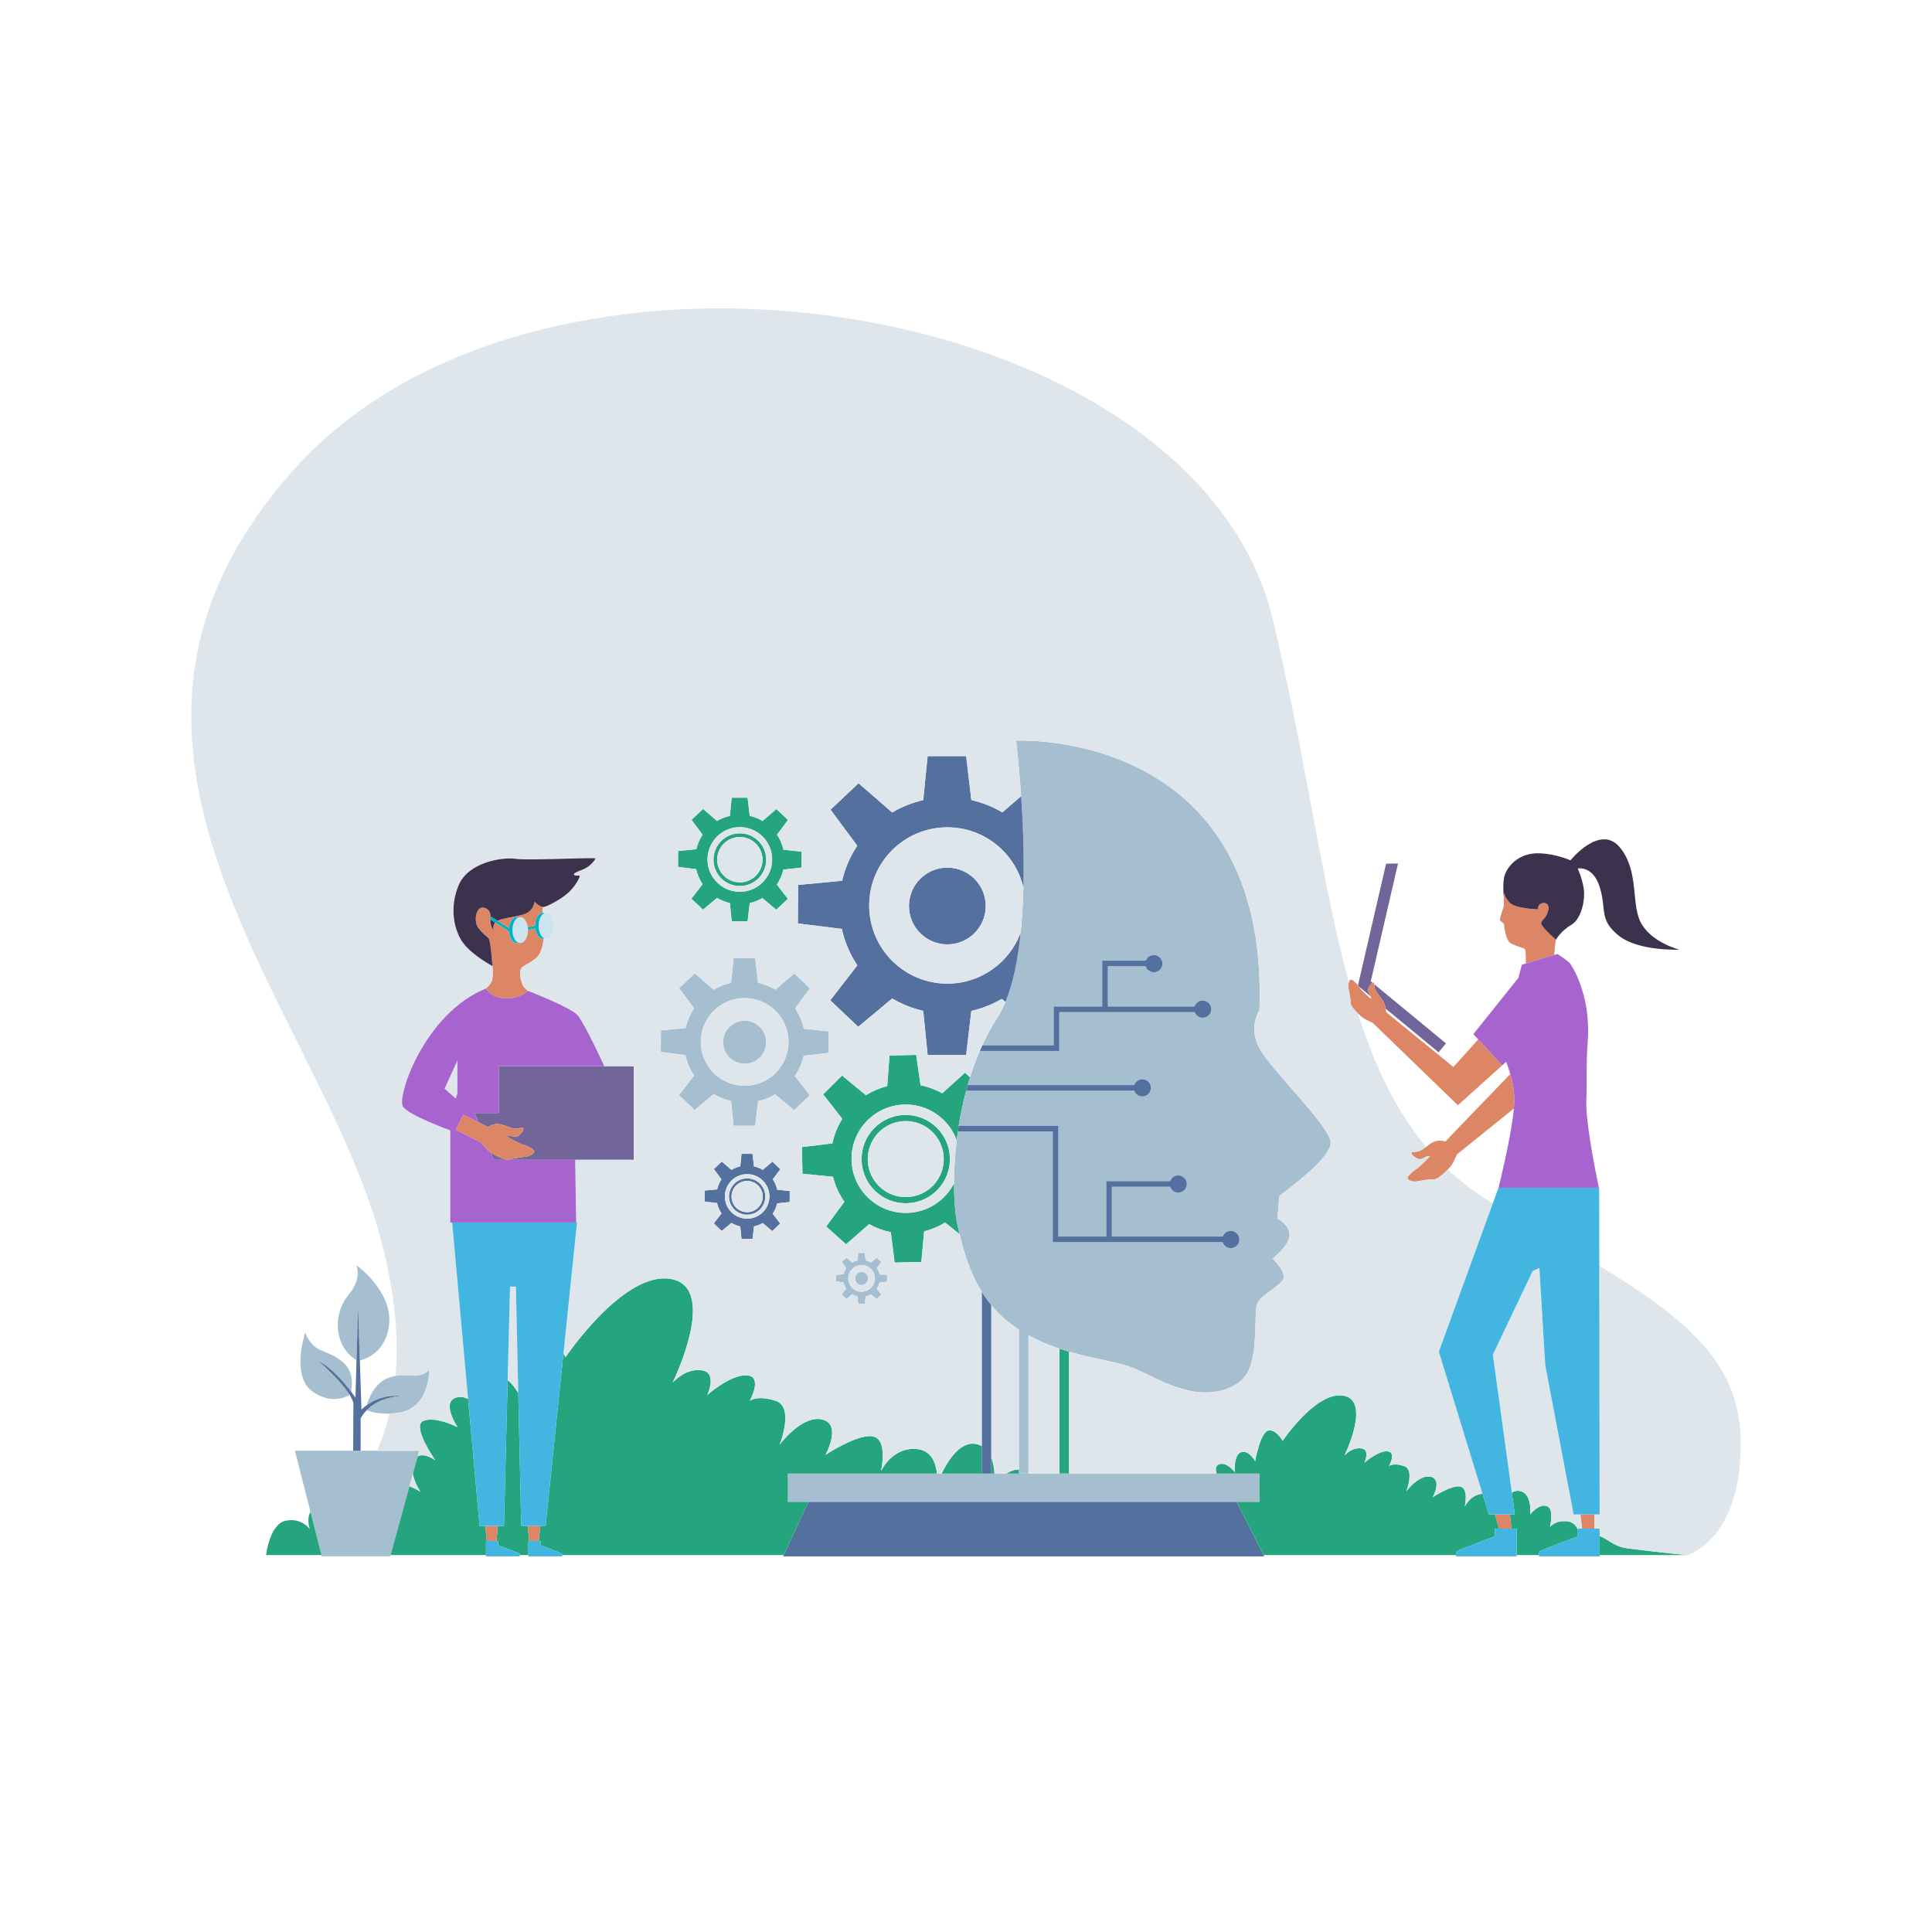
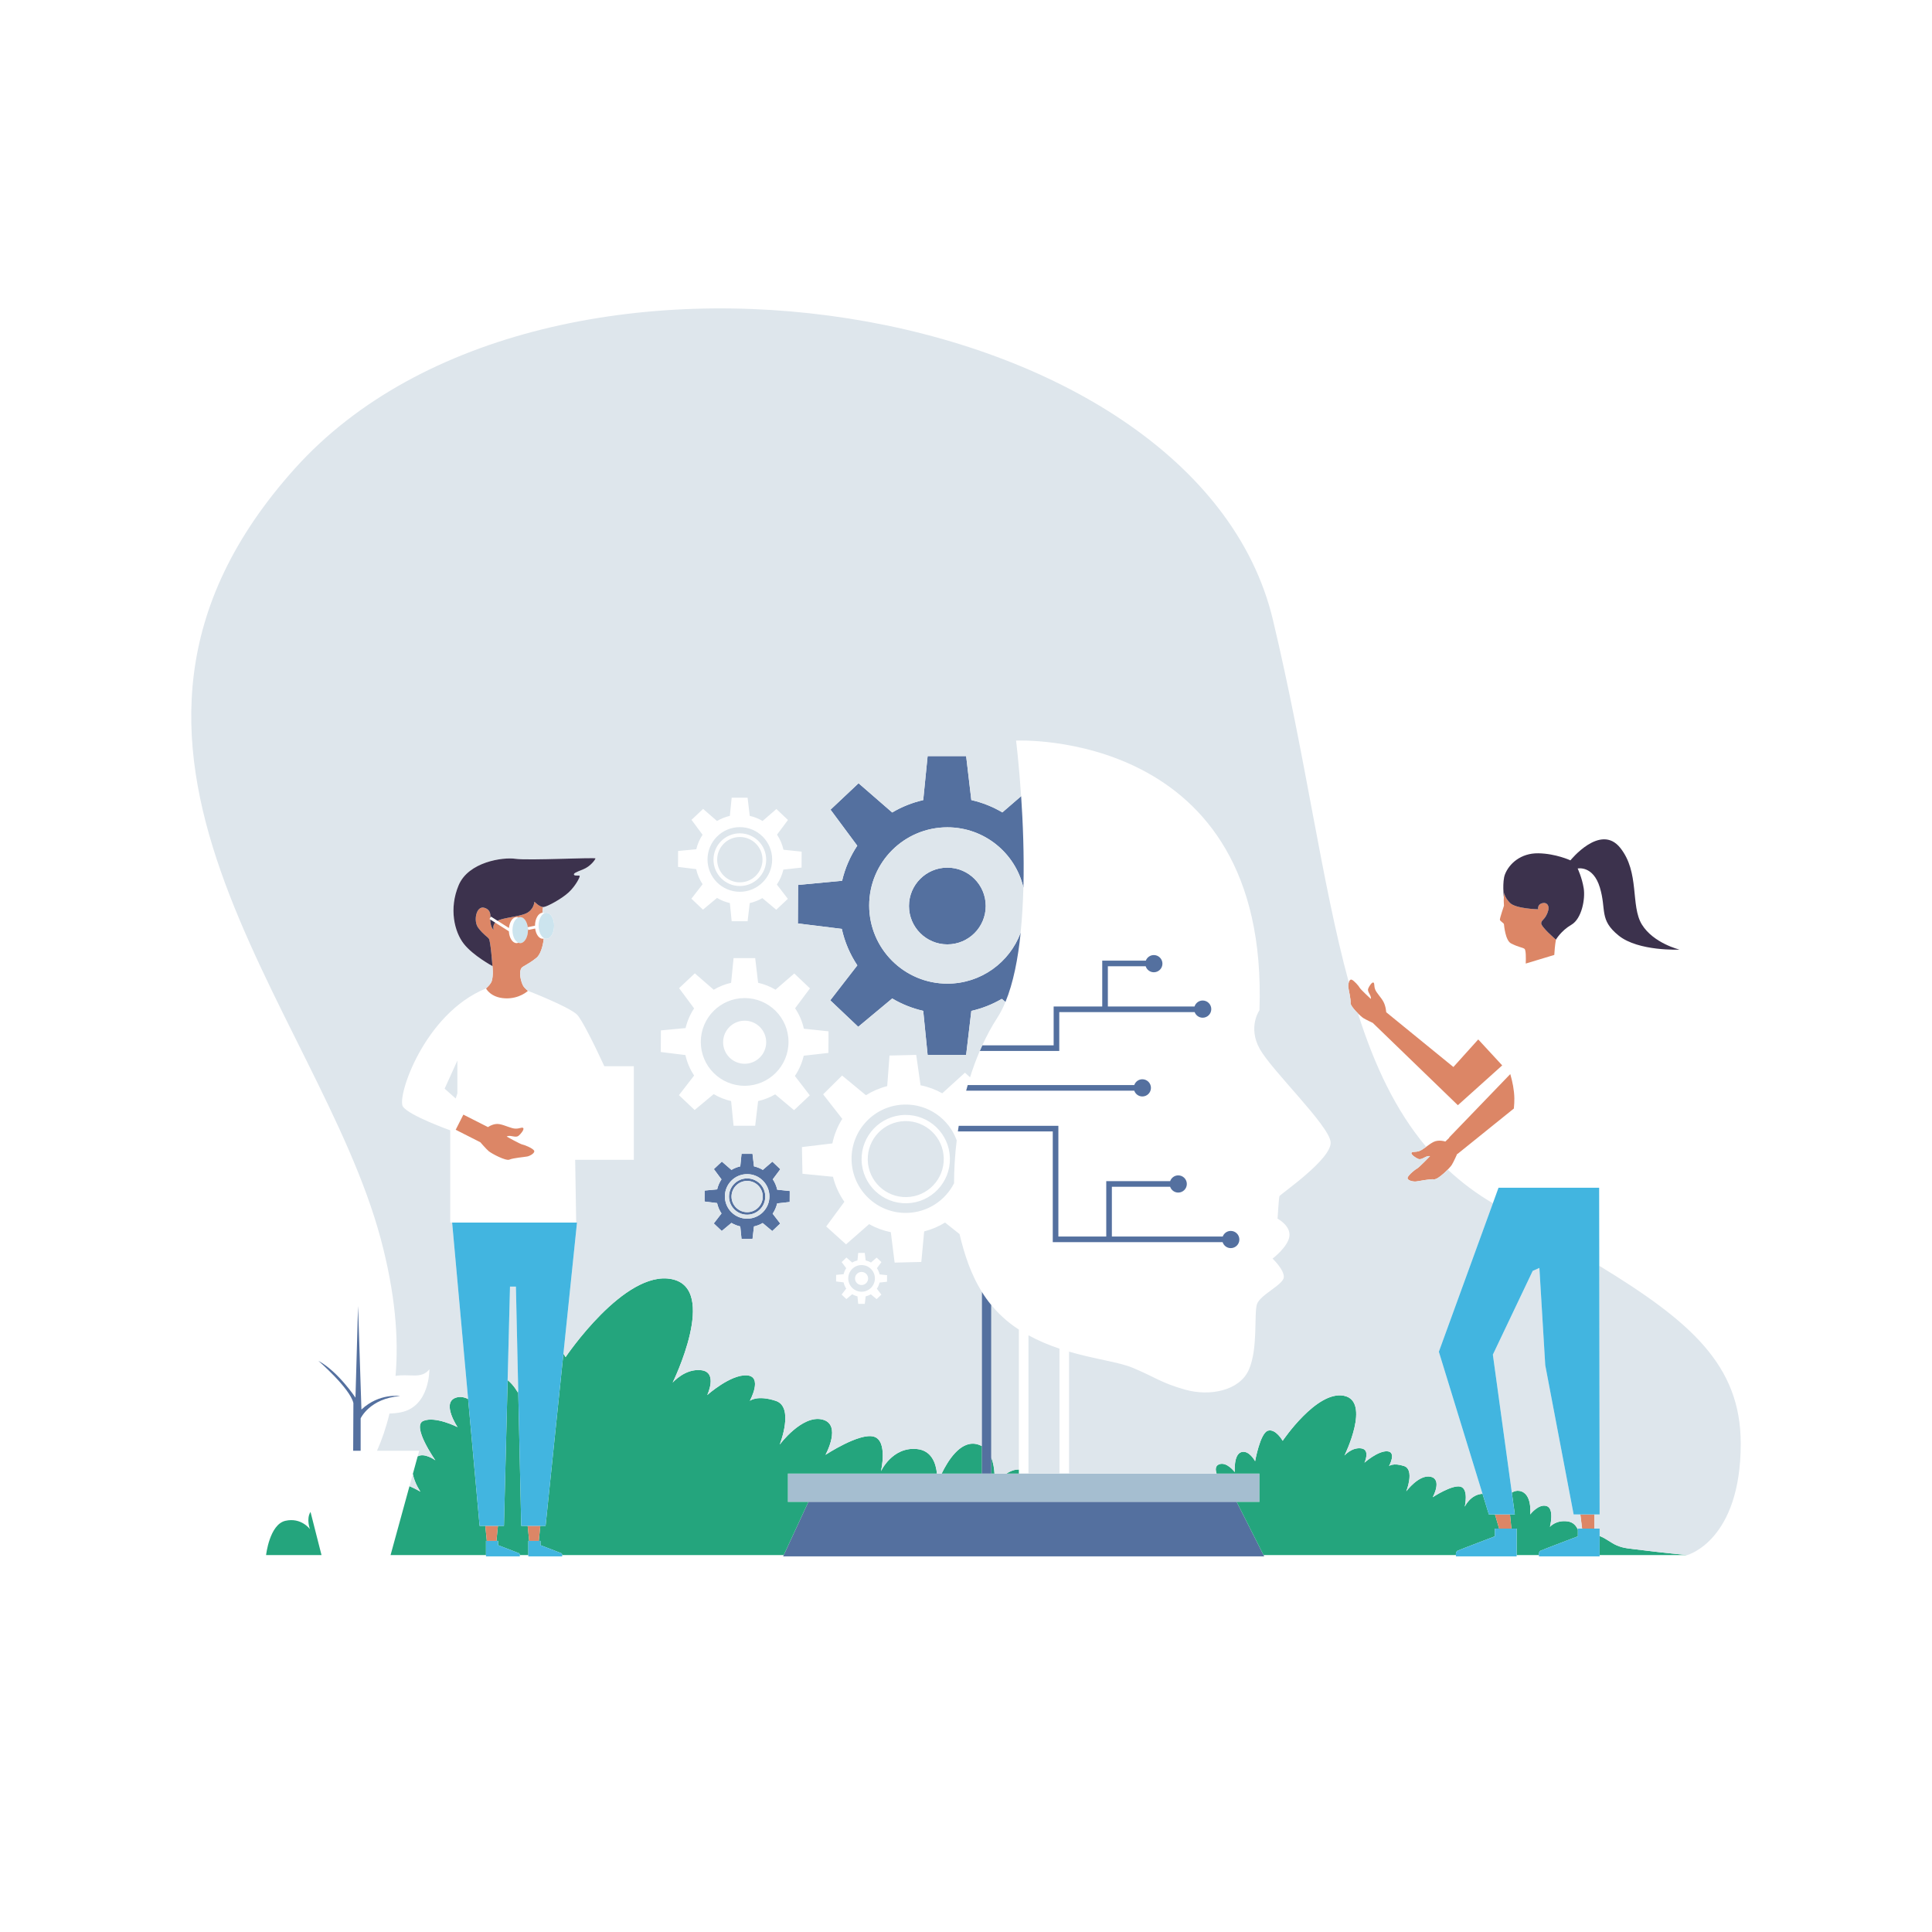
<svg xmlns="http://www.w3.org/2000/svg" version="1.1" id="Layer_1" x="0px" y="0px" viewBox="0 0 595.28 595.28" enable-background="new 0 0 595.28 595.28" xml:space="preserve">
  <path id="color_x5F_13" fill="#CCE4EE" d="M168.345,281.231c1.318,0,2.387,1.795,2.387,4.01c0,2.214-1.069,4.01-2.387,4.01  s-2.387-1.795-2.387-4.01C165.959,283.027,167.027,281.231,168.345,281.231z M157.898,286.579c0,2.214,1.069,4.01,2.387,4.01  c1.318,0,2.387-1.795,2.387-4.01s-1.069-4.01-2.387-4.01C158.967,282.57,157.898,284.365,157.898,286.579z" />
-   <path id="color_x5F_12" fill="#01B3C9" d="M167.228,281.231c0.193,0,0.379,0.043,0.559,0.115c-1.048,0.423-1.828,2.004-1.828,3.894  c0,1.891,0.78,3.471,1.828,3.894c-0.18,0.073-0.366,0.115-0.559,0.115c-1.144,0-2.098-1.352-2.331-3.156l-2.139,0.435l-0.172-0.848  l2.256-0.459C164.847,283.017,165.913,281.231,167.228,281.231z M150.816,283.154l5.976,3.785c0.108,2.046,1.13,3.65,2.376,3.65  c0.193,0,0.379-0.043,0.559-0.115c-1.048-0.423-1.828-2.004-1.828-3.894c0-1.89,0.78-3.471,1.828-3.894  c-0.18-0.072-0.366-0.115-0.559-0.115c-1.186,0-2.167,1.455-2.353,3.36l-5.536-3.506L150.816,283.154z" />
-   <path id="color_x5F_11" fill="#24a57d" d="M227.955,256.762c-4.484,0-8.119,3.635-8.119,8.119c0,4.484,3.635,8.119,8.119,8.119  c4.484,0,8.119-3.635,8.119-8.119C236.074,260.397,232.439,256.762,227.955,256.762z M227.955,271.866  c-3.858,0-6.986-3.128-6.986-6.986c0-3.858,3.128-6.986,6.986-6.986c3.858,0,6.986,3.128,6.986,6.986  C234.94,268.738,231.813,271.866,227.955,271.866z M239.415,257.166l3.373-4.519l-3.562-3.377l-4.263,3.682  c-1.211-0.717-2.54-1.252-3.953-1.572l-0.661-5.601h-4.909l-0.561,5.605c-1.412,0.322-2.742,0.859-3.952,1.578l-4.288-3.726  l-3.572,3.367l3.407,4.592c-0.893,1.343-1.554,2.852-1.932,4.47l-5.608,0.53l-0.026,4.908l5.597,0.691  c0.372,1.686,1.051,3.256,1.979,4.648l-3.449,4.453l3.562,3.377l4.333-3.609c1.21,0.719,2.539,1.256,3.951,1.578l0.561,5.605h4.909  l0.661-5.601c1.385-0.314,2.69-0.835,3.882-1.531l4.286,3.592l3.572-3.367l-3.388-4.4c0.934-1.376,1.621-2.93,2.009-4.6l5.605-0.631  l0.027-4.909l-5.602-0.591C241.025,260.126,240.345,258.557,239.415,257.166z M227.955,274.773c-5.501,0-9.96-4.459-9.96-9.96  s4.459-9.96,9.96-9.96c5.501,0,9.96,4.459,9.96,9.96S233.455,274.773,227.955,274.773z M294.772,351.34  c-2.377-6.568-8.743-11.189-16.11-11.007c-9.218,0.228-16.506,7.885-16.279,17.103c0.228,9.218,7.885,16.506,17.103,16.279  c6.345-0.157,11.776-3.834,14.47-9.117c-0.005,5.349,0.417,9.865,1.088,12.962c0.192,0.885,0.394,1.778,0.606,2.676l-4.459-3.553  c-1.968,1.216-4.134,2.144-6.441,2.727l-0.876,9.414l-8.226,0.203l-1.171-9.371c-2.379-0.481-4.629-1.326-6.686-2.48l-7.112,6.228  l-6.109-5.512l5.596-7.605c-1.612-2.294-2.815-4.897-3.509-7.707l-9.408-0.927l-0.159-8.227l9.377-1.121  c0.567-2.728,1.613-5.283,3.054-7.571l-5.9-7.555l5.847-5.79l7.34,6.066c1.998-1.255,4.204-2.21,6.557-2.809l0.707-9.417  l8.226-0.203l1.339,9.359c2.38,0.478,4.631,1.32,6.689,2.471l6.992-6.347l1.568,1.415  C296.837,338.438,295.522,345.092,294.772,351.34z M278.74,343.53c-7.514,0.185-13.456,6.428-13.27,13.942  c0.186,7.514,6.428,13.455,13.942,13.27c7.514-0.186,13.456-6.427,13.27-13.942C292.497,349.286,286.255,343.345,278.74,343.53z   M279.365,368.843c-6.465,0.16-11.836-4.952-11.996-11.418c-0.16-6.465,4.952-11.836,11.418-11.996  c6.466-0.16,11.836,4.952,11.996,11.418C290.943,363.313,285.831,368.683,279.365,368.843z M329.398,416.476v37.558h-2.957v-38.492  C327.435,415.876,328.423,416.191,329.398,416.476z" />
  <rect id="color_x5F_10" x="242.75" y="454.034" fill="#a5bed0" width="145.318" height="8.736" />
-   <path id="color_x5F_9" fill="#72659a" d="M153.753,328.515h41.54v28.847h-28.725h-12.815h-1.609l-0.908-2.213  c1.525,0.954,4.798,2.568,5.746,2.144c1.131-0.506,4.564-0.78,5.471-0.959c0.907-0.179,2.601-1.164,2.063-1.886  c-0.538-0.722-2.951-1.716-3.551-1.798c-0.6-0.082-4.85-2.456-4.85-2.456s0.334-0.257,1.09-0.195  c0.756,0.062,1.882,0.486,2.548-0.022c0.666-0.508,1.79-1.922,1.489-2.366c-0.3-0.444-1.135,0.198-2.461,0.139  c-1.326-0.059-3.101-1.045-4.897-1.386c-1.796-0.341-3.525,0.915-3.525,0.915l-2.965-1.501l-1.164-2.84h7.523V328.515z   M423.41,303.234c0.05,0.389,0.046,0.949,0.297,1.614c0.417,1.105,1.742,2.333,2.527,3.758c0.397,0.721,0.617,1.548,0.737,2.191  l16.283,13.441l2.27-2.75L423.41,303.234z M430.752,266.047l-3.676,0.068l-8.661,37.486c0.113,0.137,0.211,0.262,0.295,0.377  l3.569,2.946c-0.015-0.043-0.019-0.076-0.039-0.121c-0.262-0.622-0.932-1.457-0.686-2.161c0.204-0.583,0.844-1.594,1.319-1.851  l-0.512-0.423L430.752,266.047z" />
-   <path id="color_x5F_8" fill="#a5bed0" d="M267.482,393.92c0,1.114-0.903,2.017-2.016,2.017c-1.114,0-2.016-0.903-2.016-2.017  c0-1.114,0.903-2.016,2.016-2.016C266.579,391.904,267.482,392.807,267.482,393.92z M247.681,316.963l7.601,0.802l-0.036,6.66  l-7.604,0.856c-0.526,2.265-1.459,4.374-2.726,6.241l4.596,5.97l-4.847,4.568l-5.815-4.874c-1.617,0.945-3.388,1.652-5.266,2.078  l-0.897,7.599h-6.66l-0.761-7.606c-1.915-0.437-3.719-1.165-5.36-2.141l-5.879,4.897l-4.833-4.582l4.68-6.042  c-1.259-1.888-2.18-4.019-2.685-6.306l-7.594-0.938l0.036-6.66l7.609-0.72c0.513-2.196,1.411-4.243,2.622-6.065l-4.623-6.231  l4.847-4.568l5.818,5.055c1.642-0.976,3.446-1.704,5.362-2.141l0.761-7.606h6.66l0.897,7.599c1.916,0.434,3.72,1.16,5.363,2.133  l5.784-4.996l4.833,4.582l-4.577,6.131C246.249,312.547,247.173,314.676,247.681,316.963z M242.952,321.036  c0-7.463-6.05-13.513-13.513-13.513s-13.513,6.05-13.513,13.513c0,7.463,6.05,13.513,13.513,13.513S242.952,328.499,242.952,321.036  z M229.439,314.491c-3.665,0-6.636,2.971-6.636,6.636c0,3.665,2.971,6.636,6.636,6.636c3.665,0,6.636-2.971,6.636-6.636  C236.075,317.462,233.103,314.491,229.439,314.491z M409.985,351.838c-0.577-5.192-18.076-21.922-21.833-28.652  c-3.757-6.73-0.089-11.922-0.089-11.922c3.077-86.918-74.995-83.072-74.995-83.072s8.076,64.035-5.769,85.379  c-1.752,2.701-3.284,5.565-4.64,8.52h21.987v-11.98h14.972v-14.124h13.427c0.378-1.001,1.338-1.717,2.472-1.717  c1.464,0,2.65,1.187,2.65,2.65c0,1.464-1.186,2.65-2.65,2.65c-1.184,0-2.174-0.781-2.514-1.853h-11.654v12.393h26.706  c0.345-1.063,1.332-1.837,2.51-1.837c1.464,0,2.65,1.186,2.65,2.65c0,1.464-1.186,2.65-2.65,2.65c-1.139,0-2.103-0.723-2.477-1.732  h-41.711v11.98h-24.495c-1.467,3.419-2.698,6.949-3.714,10.502h51.316c0.36-1.036,1.335-1.785,2.494-1.785  c1.464,0,2.65,1.186,2.65,2.65c0,1.464-1.186,2.65-2.65,2.65c-1.159,0-2.133-0.749-2.494-1.785h-51.781  c-0.969,3.63-1.739,7.268-2.306,10.821h30.706v34.121h14.752v-17.061h19.686c0.36-1.036,1.335-1.785,2.493-1.785  c1.464,0,2.65,1.186,2.65,2.65c0,1.464-1.186,2.65-2.65,2.65c-1.159,0-2.134-0.749-2.494-1.785h-17.955v15.33h34.156  c0.375-1.009,1.338-1.731,2.477-1.731c1.464,0,2.65,1.187,2.65,2.65c0,1.464-1.186,2.65-2.65,2.65c-1.179,0-2.166-0.775-2.51-1.838  h-52.336v-34.121h-29.235c-1.749,12.141-1.365,23.082-0.093,28.953c2.456,11.335,6.353,24.009,18.887,32.109v44.365h2.957v-42.61  c12.439,6.803,25.617,7.308,32.139,10.025c6.923,2.884,8.653,4.615,16.153,6.73c7.499,2.115,16.73,0.385,19.614-6.153  c2.884-6.538,1.538-17.307,2.5-20.191c0.961-2.884,8.076-5.961,8.269-8.269c0.192-2.308-3.461-5.769-3.461-5.769  s4.807-3.654,5.192-6.923c0.385-3.269-3.654-5.384-3.654-5.384s0.385-6.346,0.577-6.923  C394.409,367.991,410.562,357.03,409.985,351.838z M302.121,323.272c0.174-0.396,0.357-0.788,0.538-1.181h-0.015  C302.464,322.482,302.293,322.877,302.121,323.272z M301.878,323.822h0.003c0.013-0.031,0.025-0.062,0.038-0.093  C301.906,323.76,301.891,323.79,301.878,323.822z M271.009,392.655l2.31,0.244l-0.011,2.024l-2.311,0.26  c-0.16,0.688-0.443,1.329-0.828,1.896l1.397,1.814l-1.473,1.388l-1.767-1.481c-0.491,0.287-1.029,0.502-1.6,0.631l-0.272,2.309  h-2.024l-0.231-2.311c-0.582-0.133-1.13-0.354-1.629-0.65l-1.786,1.488l-1.469-1.392l1.422-1.836  c-0.382-0.574-0.662-1.221-0.816-1.916l-2.307-0.285l0.011-2.024l2.312-0.219c0.156-0.667,0.429-1.289,0.797-1.843l-1.405-1.893  l1.473-1.388l1.768,1.536c0.499-0.296,1.047-0.518,1.629-0.651l0.231-2.311h2.024l0.272,2.309c0.582,0.132,1.131,0.353,1.63,0.648  l1.758-1.518l1.469,1.392l-1.391,1.863C270.574,391.313,270.855,391.96,271.009,392.655z M269.572,393.893  c0-2.268-1.838-4.106-4.106-4.106s-4.106,1.838-4.106,4.106s1.838,4.106,4.106,4.106S269.572,396.161,269.572,393.893z   M297.686,336.055h0.016c0.154-0.577,0.3-1.154,0.465-1.73C298.001,334.901,297.84,335.477,297.686,336.055z M96.362,428.803  c5.692,3.971,10.288,1.648,11.376,0.985c-2.847-4.592-9.621-10.479-9.621-10.479c4.222,2.278,8.094,6.874,10.058,9.457  c1.948-9.86-7.031-11.381-10.297-13.247c-2.793-1.596-3.83-4.934-3.83-4.934S89.5,424.016,96.362,428.803z M109.853,419.078  l0.471-16.684l0.546,16.787c1.995-0.496,8.226-2.72,9.029-11.282c0.957-10.213-10.133-18.112-10.133-18.112s1.993,3.921-2.314,9.096  C102.21,405.18,103.131,415.156,109.853,419.078z M118.995,424.84c-3.722,1.789-5.355,5.903-5.985,8.11  c5.055-3.632,10.241-2.791,10.241-2.791c-5.325,0.41-8.519,2.584-10.282,4.377c1.068,0.407,4.979,1.664,10.402,0.649  c9.139-1.71,8.923-13.271,8.923-13.271C129.314,425.691,124.527,422.18,118.995,424.84z M99.167,479.548h21.064l8.936-32.553H90.869  L99.167,479.548z" />
  <path id="color_x5F_7" fill="#54709f" d="M302.643,322.091h22.002v-11.98h14.972v-14.124h13.427  c0.378-1.001,1.338-1.717,2.472-1.717c1.464,0,2.65,1.187,2.65,2.65s-1.186,2.65-2.65,2.65c-1.184,0-2.174-0.781-2.514-1.852  h-11.654v12.393h26.706c0.345-1.063,1.332-1.837,2.51-1.837c1.464,0,2.65,1.186,2.65,2.65c0,1.464-1.186,2.65-2.65,2.65  c-1.139,0-2.103-0.723-2.477-1.732h-41.711v11.98h-24.498C302.127,323.242,302.38,322.664,302.643,322.091z M302.488,454.034h2.957  v-51.902c-1.094-1.331-2.073-2.714-2.955-4.133h-0.003V454.034z M351.976,337.839c1.464,0,2.65-1.186,2.65-2.65  c0-1.464-1.186-2.65-2.65-2.65c-1.159,0-2.133,0.749-2.494,1.785h-51.316c-0.165,0.577-0.327,1.153-0.481,1.731h51.796  C349.842,337.091,350.817,337.839,351.976,337.839z M342.584,365.667h17.955c0.36,1.036,1.335,1.785,2.494,1.785  c1.464,0,2.65-1.186,2.65-2.65c0-1.464-1.186-2.65-2.65-2.65c-1.159,0-2.133,0.748-2.493,1.785h-19.686v17.061h-14.752v-34.121  h-30.706c-0.093,0.58-0.177,1.156-0.259,1.731h29.235v34.121h52.336c0.344,1.064,1.331,1.838,2.51,1.838  c1.464,0,2.65-1.186,2.65-2.65s-1.186-2.65-2.65-2.65c-1.139,0-2.102,0.723-2.477,1.731h-34.156V365.667z M264.159,297.443  l-8.34,10.767l8.613,8.166l10.476-8.728c2.925,1.738,6.139,3.036,9.553,3.815l1.355,13.554h11.869l1.598-13.543  c3.348-0.759,6.504-2.019,9.385-3.703l1.13,0.947c2.409-5.807,3.871-13.303,4.694-21.385c-3.393,9.189-12.229,15.742-22.597,15.742  c-13.3,0-24.083-10.782-24.083-24.083c0-13.301,10.782-24.083,24.083-24.083c11.397,0,20.938,7.919,23.437,18.553  c0.253-10.081-0.161-20.105-0.702-28.151l-5.79,5c-2.927-1.733-6.143-3.028-9.558-3.801l-1.598-13.543h-11.869l-1.355,13.554  c-3.414,0.779-6.629,2.078-9.555,3.816l-10.369-9.009l-8.637,8.14l8.239,11.105c-2.159,3.247-3.758,6.895-4.673,10.808  l-13.561,1.282l-0.064,11.869l13.533,1.671C260.274,290.281,261.916,294.078,264.159,297.443z M381.045,462.77H249.068  l-7.775,16.778h148.232L381.045,462.77z M280.069,279.154c0,6.532,5.295,11.826,11.826,11.826c6.532,0,11.826-5.295,11.826-11.826  c0-6.531-5.295-11.826-11.826-11.826C285.364,267.328,280.069,272.623,280.069,279.154z M238.068,373.956l2.334,3.032l-2.461,2.32  l-2.953-2.475c-0.821,0.48-1.72,0.839-2.675,1.055l-0.455,3.859h-3.382l-0.386-3.863c-0.973-0.222-1.889-0.592-2.722-1.087  l-2.986,2.487l-2.454-2.327l2.377-3.068c-0.639-0.959-1.107-2.041-1.364-3.203l-3.857-0.476l0.018-3.382l3.865-0.365  c0.261-1.115,0.716-2.155,1.332-3.08l-2.348-3.164l2.461-2.32l2.955,2.567c0.834-0.495,1.75-0.866,2.723-1.088l0.386-3.863h3.382  l0.455,3.86c0.973,0.22,1.889,0.589,2.724,1.083l2.938-2.537l2.454,2.327l-2.324,3.113c0.641,0.958,1.11,2.04,1.368,3.201  l3.86,0.407l-0.018,3.382l-3.862,0.435C239.186,371.937,238.712,373.008,238.068,373.956z M237.071,368.631  c0-3.79-3.073-6.863-6.863-6.863c-3.79,0-6.863,3.073-6.863,6.863c0,3.79,3.073,6.863,6.863,6.863  C233.998,375.494,237.071,372.421,237.071,368.631z M235.802,368.677c0,3.09-2.505,5.594-5.594,5.594  c-3.09,0-5.595-2.505-5.595-5.594c0-3.09,2.505-5.594,5.595-5.594C233.298,363.083,235.802,365.588,235.802,368.677z   M235.022,368.677c0-2.658-2.155-4.814-4.813-4.814c-2.659,0-4.814,2.155-4.814,4.814c0,2.659,2.155,4.814,4.814,4.814  C232.866,373.491,235.022,371.336,235.022,368.677z M111.362,434.308l-1.037-31.915l-0.798,28.245c0,0-5.346-8.059-11.41-11.33  c0,0,9.734,8.457,10.771,13.005l-0.07,14.681h2.304v-9.973c0,0,2.793-6.144,12.128-6.862  C123.25,430.159,116.867,429.122,111.362,434.308z" />
  <path id="color_x5F_6" fill="#24a57d" d="M460.625,466.622l1.282,4.368h-0.697h-0.615v2.377c0,0-10.683,4.055-11.466,4.419  c-0.513,0.238-0.569,0.915-0.547,1.357h-58.419h-0.842l-8.276-16.374h7.023v-8.736h-13.221c-0.373-1.143-0.437-2.368,0.723-2.838  c2.402-0.973,4.89,2.399,4.89,2.399s-0.429-5.382,1.973-6.16c2.402-0.778,4.289,2.788,4.289,2.788s1.544-8.689,3.946-9.402  c2.402-0.713,4.546,3.112,4.546,3.112s10.465-15.562,18.872-13.877s0.172,18.416,0.172,18.416s2.23-2.594,5.147-2.205  s1.011,4.409,1.011,4.409s4.136-3.696,7.052-3.502c2.916,0.195,0.515,4.539,0.515,4.539s1.287-1.102,4.632,0  c3.345,1.102,0.686,7.781,0.686,7.781s3.946-5.317,7.549-4.474c3.603,0.843,0.601,6.29,0.601,6.29s6.005-3.955,8.578-3.242  c2.573,0.713,1.287,6.16,1.287,6.16s1.71-3.755,5.471-3.966l1.954,6.359H460.625z M506.728,477.717  c-5.061-0.648-6.262-0.584-8.578-1.556c-1.715-0.72-3.29-2.147-5.28-2.894v5.877h26.982  C519.852,479.143,511.789,478.365,506.728,477.717z M483.052,468.768c-3.689-0.519-5.49,1.686-5.49,1.686s1.458-5.641-1.029-6.42  c-2.488-0.778-5.061,2.594-5.061,2.594s0.772-6.614-3.345-7.263c-0.829-0.131-1.6,0.096-2.306,0.526l0.926,6.731h-1.496l0.446,4.368  h1.611v8.153h6.839c-0.022-0.442,0.034-1.119,0.547-1.357c0.783-0.364,11.466-4.419,11.466-4.419v-2.07  C485.664,470.143,484.753,469.007,483.052,468.768z M288.683,454.034c-0.296-3.074-1.575-7.161-6.249-7.577  c-7.578-0.674-10.996,6.852-10.996,6.852s2.229-9.435-2.229-10.671s-14.859,5.616-14.859,5.616s5.201-9.435-1.04-10.895  c-6.241-1.46-13.076,7.75-13.076,7.75s4.606-11.569-1.189-13.479c-5.795-1.909-8.024,0-8.024,0s4.161-7.526-0.892-7.863  c-5.052-0.337-12.216,6.065-12.216,6.065s3.301-6.964-1.751-7.638c-5.052-0.674-8.915,3.819-8.915,3.819s14.265-28.98-0.297-31.9  c-14.562-2.92-32.69,24.037-32.69,24.037s-0.241-0.428-0.665-1.044l-5.493,53.042h-1.625l-0.469,4.624h0.183h0.343v1.326  c0,0,5.959,2.262,6.396,2.465c0.222,0.103,0.29,0.355,0.304,0.578h68.246l7.587-16.374h-6.318v-8.736H288.683z M147.776,470.15  l-3.543-39.102c-1.244-0.602-2.629-0.871-4.001-0.316c-4.161,1.685,0.743,8.986,0.743,8.986s-6.835-3.482-10.55-1.91  c-3.715,1.573,3.715,12.131,3.715,12.131s-3.324-2.438-5.452-1.2l-1.488,5.419c0.551,2.904,2.333,5.441,2.333,5.441  s-1.47-0.876-3.363-1.689l-5.829,21.233h29.395v-4.369h0.261l-0.469-4.624H147.776z M305.445,454.034h0.971  c-0.084-1.503-0.341-3.272-0.971-4.869V454.034z M160.601,470.15l-0.93-41.745c-0.08,0.408-0.122,0.642-0.122,0.642  s-1.231-2.316-3.139-3.802l-1.133,44.905h-1.854l-0.469,4.624h0.183h0.343v1.326c0,0,5.959,2.262,6.396,2.465  c0.223,0.103,0.29,0.355,0.304,0.578h2.609v-4.369h0.261l-0.469-4.624H160.601z M313.93,454.034v-1.244  c-1.357-0.041-2.682,0.502-3.839,1.244H313.93z M290.137,454.034h12.351v-8.475c-0.566-0.311-1.191-0.559-1.926-0.675  C295.771,444.13,292.062,450.056,290.137,454.034z M95.507,471.168c0,0-2.675-3.707-7.578-2.583  c-4.904,1.123-5.944,10.558-5.944,10.558h17.079l-3.39-13.3C94.286,468.028,95.507,471.168,95.507,471.168z" />
  <path id="color_x5F_5" fill="#dc8666" d="M162.583,470.15h3.894l-0.469,4.625h-2.957L162.583,470.15z M164.517,354.447  c-0.538-0.722-2.951-1.716-3.551-1.798c-0.6-0.082-4.851-2.456-4.851-2.456s0.334-0.257,1.09-0.195s1.882,0.486,2.548-0.022  c0.666-0.509,1.79-1.922,1.489-2.366c-0.3-0.444-1.135,0.198-2.461,0.139c-1.326-0.059-3.101-1.045-4.897-1.386  c-1.796-0.341-3.525,0.915-3.525,0.915l-7.589-3.842l-2.362,4.665l7.589,3.842c0,0,1.742,2.031,2.576,2.745  c0.834,0.714,5.278,3.109,6.409,2.603c1.131-0.506,4.564-0.78,5.471-0.959C163.361,356.154,165.055,355.169,164.517,354.447z   M159.167,282.57c0.193,0,0.379,0.043,0.559,0.115c0,0,0,0,0,0c0.18-0.073,0.366-0.115,0.559-0.115c1.133,0,2.08,1.328,2.324,3.108  l2.233-0.454c0.006-2.148,1.017-3.892,2.283-3.983c0.05-0.602,0.119-1.192,0.182-1.775c-1.177-0.074-2.648-1.634-2.648-1.634  s-0.108,2.434-2.488,3.57c-2.282,1.089-7.09,1.335-8.866,2.306l3.509,2.222C157,284.025,157.981,282.57,159.167,282.57z   M164.896,286.095l-2.139,0.435l-0.119-0.584c0.019,0.207,0.033,0.417,0.033,0.633c0,2.214-1.069,4.01-2.387,4.01  c-0.193,0-0.379-0.043-0.559-0.115c-0.18,0.073-0.366,0.115-0.559,0.115c-1.246,0-2.267-1.604-2.376-3.65l-4.21-2.666  c-0.921,1.022-0.47,2.212-0.47,2.212s-0.975-0.514-1.058-3.18l-0.237-0.15l0.232-0.366c0.001-0.005,0.574-2.452-1.875-3.1  c-2.452-0.649-3.39,4.111-1.803,6.202c1.587,2.091,2.668,2.596,3.245,3.317c0.577,0.721,1.111,8.456,1.111,8.456  s0.369,2.804-0.221,4.648c-0.218,0.68-0.937,1.49-1.758,2.242c0.001,0.002,1.389,2.826,5.859,3.043  c4.471,0.216,7.066-2.307,7.066-2.307c-0.733-0.571-1.367-1.214-1.649-1.872c-0.885-2.066-1.16-4.76,0.02-5.498  c1.181-0.738,2.851-1.612,4.327-2.867c0.984-0.836,1.912-3.187,2.161-5.84c-0.099,0.022-0.2,0.036-0.303,0.036  C166.084,289.25,165.129,287.899,164.896,286.095z M149.998,474.774h2.957l0.469-4.625h-3.894L149.998,474.774z M446.494,350.494  l0.041,0.081l-1.208,1.154c0,0-2.042-0.71-3.682,0.146c-1.639,0.856-3.069,2.33-4.336,2.775c-1.267,0.445-2.263,0.068-2.424,0.586  c-0.161,0.517,1.341,1.557,2.135,1.855c0.793,0.298,1.76-0.443,2.474-0.724c0.714-0.281,1.112-0.13,1.112-0.13  s-3.421,3.543-3.978,3.798c-0.557,0.255-2.602,1.924-2.912,2.78c-0.31,0.857,1.619,1.314,2.549,1.222  c0.931-0.092,4.336-0.832,5.579-0.673c1.243,0.159,4.845-3.461,5.444-4.397c0.599-0.935,1.691-3.412,1.691-3.412l0.066-0.063  l0.033,0.064l17.369-14.002c0.11-1.188,0.167-2.263,0.151-3.163c-0.046-2.538-0.569-5.088-1.255-7.452L446.494,350.494z   M486.925,466.622l0.545,4.368h3.789v-4.368H486.925z M462.852,328.265l-7.384-7.999l-7.65,8.496l-15.158-12.359l-5.549-4.527  c0,0-0.094-1.846-0.879-3.27c-0.785-1.424-2.11-2.653-2.527-3.758c-0.417-1.105-0.105-1.989-0.564-2.12  c-0.458-0.131-1.343,1.21-1.589,1.914c-0.246,0.704,0.425,1.539,0.686,2.161c0.262,0.622,0.137,0.976,0.137,0.976  s-3.183-2.938-3.419-3.423c-0.235-0.485-1.743-2.25-2.503-2.506c-0.759-0.256-1.124,1.45-1.024,2.266  c0.099,0.817,0.818,3.796,0.702,4.893c-0.115,1.097,3.14,4.192,3.975,4.7c0.834,0.508,2.859,1.454,2.86,1.454l26.226,25.37  L462.852,328.265z M474.875,284.333c0.298-1.115,1.041-0.892,1.934-3.096c0.893-2.203-0.223-3.375-1.711-2.929  c-1.488,0.446-1.15,1.859-1.15,1.859s-6.957-0.149-8.742-2.008c-1.525-1.588-1.717-2.773-1.741-3.087  c-0.011,0.095-0.026,0.185-0.036,0.282l-0.053,0.647c-0.062,0.953-0.066,1.969,0.018,3.077c0,0-1.216,3.588-1.255,4.258  c-0.028,0.476,1.21,1.031,1.255,1.434c0.045,0.403,0.426,5.02,2.196,5.917c2.463,1.247,3.407,1.165,4.124,1.659  c0.474,0.326,0.458,2.857,0.393,4.54l8.794-2.656c0.061-1.125,0.203-3.032,0.508-4.716c0,0-0.001,0.002-0.001,0.002  S474.577,285.449,474.875,284.333z M460.625,466.622l1.282,4.368h3.789l-0.446-4.368H460.625z" />
  <path id="color_x5F_4" fill="#dee6ec" d="M230.208,361.768c-3.79,0-6.863,3.072-6.863,6.863c0,3.79,3.073,6.863,6.863,6.863  c3.79,0,6.863-3.073,6.863-6.863C237.071,364.841,233.998,361.768,230.208,361.768z M230.208,374.272  c-3.09,0-5.595-2.505-5.595-5.594c0-3.09,2.505-5.594,5.595-5.594c3.09,0,5.594,2.505,5.594,5.594  C235.802,371.767,233.298,374.272,230.208,374.272z M311.625,303.394c-0.043,0.152-0.09,0.298-0.134,0.448  C311.535,303.692,311.582,303.546,311.625,303.394z M173.427,418.724l0.167-1.617l0,0L173.427,418.724z M311.625,303.394  c0.171-0.602,0.336-1.213,0.493-1.837C311.96,302.181,311.796,302.792,311.625,303.394z M309.798,308.718l-0.004-0.003  c0.024-0.059,0.049-0.116,0.073-0.174C309.844,308.598,309.822,308.66,309.798,308.718z M311.087,305.174  c0.139-0.436,0.273-0.882,0.404-1.331C311.36,304.291,311.227,304.738,311.087,305.174z M311.087,305.174  c-0.053,0.165-0.109,0.326-0.163,0.489C310.978,305.499,311.034,305.339,311.087,305.174z M309.867,308.54  c0.159-0.388,0.312-0.785,0.462-1.187C310.179,307.756,310.026,308.153,309.867,308.54z M310.924,305.663  c-0.137,0.415-0.277,0.827-0.422,1.229C310.647,306.49,310.787,306.078,310.924,305.663z M310.502,306.892  c-0.056,0.156-0.115,0.308-0.173,0.462C310.387,307.199,310.446,307.048,310.502,306.892z M314.823,248.364  c-0.055-0.923-0.112-1.817-0.17-2.697C314.711,246.547,314.768,247.441,314.823,248.364z M314.652,245.667  c-0.008-0.119-0.016-0.235-0.024-0.353l0.002-0.001C314.638,245.427,314.645,245.551,314.652,245.667z M459.979,370.746  c-5.181-3.038-9.767-6.522-13.904-10.381c-1.343,1.374-3.362,3.109-4.231,2.997c-1.243-0.159-4.648,0.581-5.579,0.673  c-0.931,0.092-2.86-0.366-2.549-1.222c0.31-0.856,2.355-2.525,2.912-2.78c0.557-0.255,3.978-3.798,3.978-3.798  s-0.399-0.151-1.112,0.131c-0.714,0.281-1.68,1.022-2.474,0.724c-0.794-0.298-2.296-1.337-2.135-1.855  c0.161-0.517,1.157-0.141,2.424-0.586c0.658-0.231,1.361-0.741,2.114-1.297c-9.406-11.21-15.918-25.034-21.019-41.115  c-1.133-1.12-2.341-2.552-2.27-3.227c0.115-1.097-0.603-4.076-0.702-4.893c-0.046-0.381,0.012-0.951,0.16-1.429  c-8.399-30.791-13.158-68.768-23.379-111.693C368.439,91.142,167.786,58.749,90.869,144.337  c-77.143,85.839,7.243,165.497,26.451,237.41c4.449,16.657,5.571,30.577,4.552,42.189c4.301-0.73,7.972,1.082,10.42-2.022  c0,0,0.216,11.561-8.923,13.271c-1.205,0.225-2.321,0.325-3.362,0.361c-1.005,4.185-2.313,7.988-3.835,11.448h12.994l-0.479,1.744  c2.128-1.238,5.452,1.2,5.452,1.2s-7.43-10.558-3.715-12.131c3.715-1.572,10.55,1.91,10.55,1.91s-4.904-7.301-0.743-8.986  c1.372-0.555,2.756-0.286,4.001,0.315l-4.926-54.362h-0.578v-28.414c0,0-12.548-4.47-14.568-7.283  c-2.019-2.813,6.455-28.659,25.584-36.434l0,0c0.821-0.752,1.54-1.562,1.758-2.242c0.59-1.845,0.221-4.648,0.221-4.648  s-5.943-3.192-8.827-6.87c-2.885-3.678-4.616-10.818-1.587-18.029c3.029-7.212,13.63-8.726,17.525-8.149  c3.894,0.577,24.754-0.511,24.646-0.111c-0.108,0.4-1.515,2.455-3.84,3.375c-2.326,0.919-3.029,1.244-2.758,1.677  c0.271,0.433,1.569,0.054,1.731,0.325c0.162,0.271-1.244,3.083-3.408,5.084c-2.164,2.001-6.399,4.273-7.608,4.489  c-0.12,0.022-0.248,0.009-0.377-0.006c0.028,0.003,0.057,0.015,0.085,0.017c-0.063,0.583-0.132,1.173-0.182,1.776  c-0.044,0.003-0.085,0.023-0.128,0.03c0.077-0.013,0.152-0.039,0.231-0.039c0.193,0,0.379,0.043,0.559,0.115  c-0.069,0.028-0.132,0.073-0.199,0.111c0.239-0.135,0.491-0.226,0.758-0.226c1.318,0,2.387,1.795,2.387,4.01  c0,2.214-1.068,4.01-2.387,4.01c-0.266,0-0.517-0.09-0.755-0.224c0.065,0.037,0.128,0.082,0.196,0.109  c-0.179,0.072-0.365,0.115-0.558,0.115c0.103,0,0.203-0.014,0.302-0.036c-0.249,2.653-1.177,5.003-2.161,5.84  c-1.476,1.254-3.147,2.129-4.327,2.867c-1.18,0.738-0.906,3.432-0.02,5.498c0.282,0.658,0.916,1.301,1.649,1.872  c0,0-0.649,0.631-1.856,1.234c1.208-0.604,1.856-1.234,1.856-1.234s12.694,4.903,15.146,7.355c1.394,1.394,5.214,8.991,8.382,15.869  h9.093v28.847h-18.073l0.31,19.324h0.251l-4.186,40.422c0.425,0.616,0.665,1.044,0.665,1.044s18.128-26.958,32.69-24.037  c14.562,2.92,0.297,31.9,0.297,31.9s3.863-4.493,8.915-3.819c5.052,0.674,1.751,7.638,1.751,7.638s7.164-6.402,12.216-6.065  c5.052,0.337,0.892,7.863,0.892,7.863s2.229-1.909,8.024,0c5.795,1.91,1.189,13.479,1.189,13.479s6.835-9.211,13.076-7.75  c6.241,1.46,1.04,10.895,1.04,10.895s10.401-6.852,14.859-5.616c4.458,1.236,2.229,10.671,2.229,10.671s3.418-7.526,10.996-6.852  c4.674,0.416,5.953,4.503,6.249,7.577h1.454c1.925-3.978,5.634-9.904,10.425-9.15c0.735,0.116,1.36,0.363,1.926,0.675v-47.56h0.003  c0.099,0.159,0.212,0.312,0.313,0.47c-3.712-5.792-5.743-12.236-7.197-18.422c0.015,0.063,0.028,0.126,0.043,0.189l-4.459-3.553  c-1.968,1.216-4.134,2.144-6.441,2.727l-0.876,9.414l-8.226,0.203l-1.171-9.371c-2.379-0.481-4.629-1.326-6.686-2.48l-7.112,6.228  l-6.109-5.512l5.596-7.605c-1.612-2.294-2.815-4.897-3.509-7.707l-9.408-0.927l-0.159-8.227l9.377-1.121  c0.567-2.728,1.613-5.283,3.054-7.571l-5.9-7.555l5.847-5.79l7.341,6.066c1.998-1.255,4.204-2.21,6.557-2.809l0.707-9.417  l8.226-0.203l1.339,9.359c2.38,0.478,4.631,1.32,6.689,2.471l6.992-6.347l1.568,1.415c-0.025,0.08-0.044,0.161-0.069,0.241  c0.88-2.822,1.893-5.619,3.063-8.345h-0.003c0.08-0.186,0.164-0.369,0.245-0.555c-0.001,0.002-0.001,0.003-0.002,0.005  c0.172-0.394,0.343-0.79,0.522-1.181h0.015c1.356-2.955,2.888-5.819,4.64-8.52c0.93-1.433,1.755-3.069,2.495-4.856l-1.126-0.943  c-2.881,1.683-6.037,2.944-9.385,3.703l-1.598,13.543h-11.869l-1.355-13.554c-3.413-0.779-6.628-2.077-9.553-3.815l-10.476,8.728  l-8.613-8.166l8.34-10.767c-2.243-3.365-3.885-7.162-4.785-11.238l-13.533-1.671l0.064-11.869l13.561-1.282  c0.915-3.913,2.514-7.561,4.673-10.808l-8.239-11.105l8.637-8.14l10.369,9.009c2.926-1.739,6.141-3.038,9.555-3.816l1.355-13.554  h11.869l1.598,13.543c3.415,0.774,6.63,2.068,9.558,3.801l5.788-4.999c-0.681-10.125-1.561-17.122-1.561-17.122  s78.072-3.846,74.995,83.072c0,0-3.669,5.192,0.089,11.922c3.757,6.73,21.256,23.46,21.833,28.652  c0.577,5.192-15.576,16.153-15.768,16.73c-0.192,0.577-0.577,6.923-0.577,6.923s4.038,2.115,3.654,5.384  c-0.385,3.269-5.192,6.923-5.192,6.923s3.653,3.461,3.461,5.769c-0.192,2.308-7.307,5.384-8.269,8.269  c-0.962,2.884,0.385,13.653-2.5,20.191c-2.884,6.538-12.115,8.269-19.614,6.153c-7.5-2.115-9.23-3.846-16.153-6.73  c-4.409-1.837-11.864-2.669-20.073-5.113c0.147,0.044,0.298,0.098,0.444,0.14v37.558h-2.957v-38.491  c-3.151-1.058-6.376-2.381-9.553-4.119v42.61h57.959c-0.373-1.143-0.437-2.369,0.723-2.839c2.402-0.973,4.89,2.399,4.89,2.399  s-0.429-5.382,1.973-6.16c2.402-0.778,4.289,2.788,4.289,2.788s1.544-8.689,3.946-9.402c2.402-0.713,4.546,3.112,4.546,3.112  s10.465-15.563,18.872-13.877c8.406,1.686,0.172,18.416,0.172,18.416s2.23-2.594,5.147-2.205c2.917,0.389,1.011,4.409,1.011,4.409  s4.136-3.696,7.052-3.502c2.917,0.195,0.515,4.539,0.515,4.539s1.287-1.102,4.632,0c3.345,1.102,0.686,7.781,0.686,7.781  s3.946-5.317,7.549-4.474c3.603,0.843,0.601,6.29,0.601,6.29s6.005-3.955,8.578-3.242c2.573,0.713,1.287,6.16,1.287,6.16  s1.71-3.755,5.471-3.966l-13.452-43.769L459.979,370.746z M257.624,392.814l2.312-0.219c0.156-0.667,0.429-1.289,0.797-1.843  l-1.405-1.893l1.473-1.388l1.768,1.536c0.499-0.296,1.047-0.518,1.629-0.651l0.231-2.311h2.024l0.273,2.309  c0.582,0.132,1.131,0.353,1.63,0.648l1.757-1.518l1.469,1.392l-1.391,1.863c0.383,0.573,0.664,1.22,0.819,1.915l2.31,0.244  l-0.011,2.024l-2.311,0.26c-0.16,0.688-0.443,1.329-0.828,1.896l1.397,1.814l-1.473,1.388l-1.767-1.481  c-0.491,0.287-1.029,0.502-1.6,0.631l-0.273,2.309h-2.024l-0.231-2.311c-0.582-0.133-1.13-0.354-1.629-0.65l-1.786,1.488  l-1.469-1.392l1.422-1.836c-0.382-0.574-0.662-1.221-0.816-1.916l-2.307-0.285L257.624,392.814z M243.315,370.352l-3.862,0.435  c-0.267,1.151-0.741,2.221-1.385,3.169l2.334,3.032l-2.461,2.32l-2.953-2.475c-0.821,0.48-1.72,0.839-2.675,1.055l-0.455,3.859  h-3.382l-0.386-3.862c-0.973-0.222-1.889-0.592-2.722-1.087l-2.986,2.487l-2.455-2.327l2.377-3.068  c-0.639-0.959-1.107-2.041-1.364-3.203l-3.857-0.476l0.018-3.382l3.865-0.365c0.261-1.115,0.716-2.155,1.332-3.08l-2.348-3.164  l2.462-2.32l2.955,2.567c0.834-0.495,1.75-0.866,2.723-1.088l0.386-3.863h3.382l0.455,3.86c0.973,0.22,1.889,0.589,2.724,1.083  l2.938-2.537l2.454,2.327l-2.324,3.113c0.641,0.958,1.11,2.04,1.368,3.201l3.86,0.407L243.315,370.352z M249.564,304.53  l-4.577,6.131c1.261,1.886,2.185,4.016,2.694,6.302l7.601,0.802l-0.036,6.66l-7.604,0.856c-0.526,2.265-1.459,4.374-2.726,6.241  l4.596,5.97l-4.847,4.568l-5.815-4.874c-1.617,0.945-3.388,1.652-5.266,2.078l-0.897,7.599h-6.66l-0.76-7.606  c-1.915-0.437-3.719-1.165-5.36-2.141l-5.878,4.897l-4.833-4.582l4.68-6.042c-1.259-1.888-2.18-4.019-2.685-6.306l-7.594-0.938  l0.036-6.66l7.609-0.72c0.513-2.196,1.411-4.243,2.622-6.065l-4.623-6.231l4.847-4.568l5.818,5.055  c1.642-0.976,3.446-1.704,5.362-2.141l0.76-7.606h6.66l0.897,7.599c1.916,0.434,3.72,1.161,5.363,2.133l5.784-4.996L249.564,304.53z   M246.976,267.311l-5.605,0.631c-0.388,1.67-1.076,3.224-2.009,4.6l3.388,4.4l-3.572,3.367l-4.286-3.592  c-1.192,0.696-2.497,1.218-3.882,1.531l-0.661,5.601h-4.908l-0.561-5.605c-1.412-0.322-2.741-0.859-3.951-1.578l-4.333,3.61  l-3.562-3.377l3.449-4.453c-0.928-1.392-1.607-2.962-1.979-4.648l-5.597-0.691l0.027-4.908l5.608-0.53  c0.378-1.618,1.04-3.127,1.932-4.47l-3.407-4.592l3.572-3.367l4.288,3.726c1.21-0.719,2.54-1.256,3.952-1.578l0.561-5.605h4.908  l0.661,5.601c1.412,0.32,2.742,0.855,3.953,1.572l4.263-3.682l3.562,3.377l-3.373,4.519c0.93,1.39,1.611,2.96,1.985,4.645  l5.602,0.591L246.976,267.311z M265.466,397.999c2.268,0,4.106-1.838,4.106-4.106c0-2.268-1.838-4.106-4.106-4.106  c-2.268,0-4.106,1.838-4.106,4.106C261.36,396.161,263.198,397.999,265.466,397.999z M265.466,391.904  c1.114,0,2.016,0.903,2.016,2.016c0,1.114-0.903,2.017-2.016,2.017c-1.114,0-2.016-0.903-2.016-2.017  C263.449,392.807,264.352,391.904,265.466,391.904z M235.022,368.677c0,2.659-2.155,4.814-4.813,4.814  c-2.659,0-4.814-2.155-4.814-4.814c0-2.658,2.155-4.813,4.814-4.813C232.866,363.864,235.022,366.019,235.022,368.677z   M229.439,307.523c-7.463,0-13.513,6.05-13.513,13.513c0,7.463,6.05,13.513,13.513,13.513c7.463,0,13.513-6.05,13.513-13.513  C242.952,313.573,236.902,307.523,229.439,307.523z M229.439,327.763c-3.665,0-6.636-2.971-6.636-6.636  c0-3.665,2.971-6.636,6.636-6.636c3.665,0,6.636,2.971,6.636,6.636C236.075,324.792,233.104,327.763,229.439,327.763z   M234.94,264.88c0,3.858-3.128,6.986-6.986,6.986c-3.858,0-6.986-3.128-6.986-6.986c0-3.858,3.128-6.986,6.986-6.986  C231.813,257.895,234.94,261.022,234.94,264.88z M227.955,254.854c-5.501,0-9.96,4.459-9.96,9.96s4.459,9.96,9.96,9.96  c5.501,0,9.96-4.459,9.96-9.96S233.455,254.854,227.955,254.854z M227.955,272.999c-4.484,0-8.119-3.635-8.119-8.119  c0-4.484,3.635-8.119,8.119-8.119c4.484,0,8.119,3.635,8.119,8.119C236.074,269.364,232.439,272.999,227.955,272.999z   M127.201,454.158c0.551,2.904,2.333,5.441,2.333,5.441s-1.47-0.876-3.363-1.689l2.517-9.168L127.201,454.158z M314.16,290.276  c0.117-0.941,0.204-1.911,0.303-2.87c0.009-0.025,0.021-0.048,0.03-0.073C314.392,288.324,314.28,289.305,314.16,290.276z   M291.895,254.91c-13.3,0-24.083,10.782-24.083,24.083c0,13.301,10.782,24.083,24.083,24.083c10.34,0,19.154-6.518,22.567-15.669  c0.467-4.549,0.74-9.262,0.859-13.984C312.806,262.809,303.277,254.91,291.895,254.91z M291.895,290.98  c-6.531,0-11.826-5.295-11.826-11.826c0-6.531,5.295-11.826,11.826-11.826c6.531,0,11.826,5.295,11.826,11.826  C303.721,285.686,298.427,290.98,291.895,290.98z M315.321,273.422c0.031-1.232,0.064-2.465,0.076-3.692  c-0.012,1.241-0.033,2.487-0.064,3.733C315.329,273.449,315.324,273.436,315.321,273.422z M278.661,340.333  c-9.218,0.228-16.506,7.885-16.279,17.103c0.228,9.218,7.885,16.506,17.103,16.279c6.345-0.157,11.776-3.834,14.47-9.117  c0,0.087,0.002,0.17,0.002,0.257c-0.006-4.165,0.247-8.845,0.851-13.78c-0.011,0.087-0.027,0.178-0.037,0.264  C292.394,344.772,286.029,340.152,278.661,340.333z M279.412,370.742c-7.514,0.185-13.756-5.756-13.942-13.27  c-0.186-7.514,5.756-13.756,13.27-13.942c7.514-0.186,13.756,5.756,13.942,13.27C292.868,364.315,286.926,370.557,279.412,370.742z   M290.783,356.847c0.16,6.465-4.952,11.836-11.418,11.996c-6.465,0.16-11.836-4.952-11.996-11.418  c-0.16-6.465,4.952-11.836,11.418-11.996C285.253,345.27,290.623,350.382,290.783,356.847z M313.93,409.669v43.121  c-1.357-0.041-2.682,0.502-3.839,1.245h-3.675c-0.084-1.503-0.341-3.273-0.971-4.869v-47.032c-0.182-0.222-0.343-0.453-0.518-0.677  C307.305,404.487,310.234,407.28,313.93,409.669z M536.351,444.788c0.005,29.986-16.499,34.355-16.499,34.355  s-8.063-0.778-13.124-1.427s-6.262-0.584-8.578-1.556c-1.715-0.72-3.29-2.147-5.28-2.894v-2.276h-6.097h-0.615v0.307  c-0.494-1.154-1.405-2.289-3.106-2.528c-3.689-0.519-5.49,1.686-5.49,1.686s1.458-5.641-1.029-6.419  c-2.488-0.778-5.061,2.594-5.061,2.594s0.772-6.614-3.345-7.262c-0.829-0.131-1.6,0.096-2.306,0.526l0.926,6.731l-6.771-49.237  l12.277-25.801l2.059-0.915l1.805,29.961l8.748,45.991h2.062l0.545,4.368h3.789v-4.368h1.611l-0.109-76.621  C520.904,407.177,536.347,420.618,536.351,444.788z M136.999,335.434l3.926-8.654v10.096l-0.516,1.587L136.999,335.434z   M158.959,396.428l0.712,31.978c-0.08,0.408-0.122,0.642-0.122,0.642s-1.231-2.316-3.139-3.802l0.727-28.817H158.959z" />
  <path id="color_x5F_3" fill="#42b5e0" d="M172.93,478.565c0.437,0.203,0.281,0.983,0.281,0.983H162.79v-4.774h3.401h0.343v1.326  C166.534,476.1,172.493,478.362,172.93,478.565z M153.481,476.1v-1.326h-0.343h-3.401v4.774h10.421c0,0,0.156-0.78-0.281-0.983  C159.44,478.362,153.481,476.1,153.481,476.1z M147.776,470.15h7.501l1.861-73.722h1.821l1.642,73.722h7.501l9.679-93.464h-38.473  L147.776,470.15z M460.594,470.99v2.377c0,0-10.683,4.055-11.466,4.419c-0.783,0.364-0.503,1.762-0.503,1.762h18.681v-8.558h-6.097  H460.594z M476.116,420.631l8.748,45.991h8.006l-0.143-100.66H461.72l-18.388,50.532l15.406,50.128h8.007l-6.771-49.237  l12.277-25.801l2.059-0.915L476.116,420.631z M486.158,470.99v2.377c0,0-10.683,4.055-11.466,4.419  c-0.783,0.364-0.503,1.762-0.503,1.762h18.681v-8.558h-6.097H486.158z" />
-   <path id="color_x5F_2" fill="#a764cf" d="M153.753,328.515h32.447c-3.168-6.878-6.987-14.475-8.382-15.869  c-2.452-2.452-15.146-7.355-15.146-7.355s-2.595,2.523-7.066,2.306c-4.471-0.216-5.859-3.043-5.859-3.043  c-19.129,7.775-27.603,33.621-25.584,36.434c2.019,2.813,14.568,7.283,14.568,7.283v28.414h38.799l-0.31-19.324h-10.652h-12.815  h-1.609l-0.908-2.213c-0.293-0.183-0.528-0.344-0.662-0.459c-0.834-0.714-2.576-2.745-2.576-2.745l-7.589-3.842l2.362-4.665  l4.624,2.341l-1.164-2.84h7.523V328.515z M140.925,336.877l-0.516,1.587l-3.41-3.029l3.926-8.654V336.877z M461.72,365.963  c0,0,5.017-19.933,4.878-27.572c-0.072-3.96-1.301-7.956-2.507-11.217l-1.239,1.091l-8.889-9.629l13.869-17.331  c0.628-2.416,1.071-4.055,1.071-4.055l10.935-3.303c0,0,1.885,1.044,3.907,2.852c0,0,6.596,9.143,5.455,24.032  c-0.542,7.07-0.178,13.398-0.423,17.804c-0.417,7.5,3.869,27.327,3.869,27.327H461.72z" />
  <path id="color_x5F_1" fill="#3c324d" d="M183.482,264.504c-0.108,0.4-1.514,2.455-3.84,3.375c-2.326,0.92-3.029,1.244-2.758,1.677  s1.569,0.054,1.731,0.325c0.162,0.27-1.244,3.083-3.408,5.084c-2.163,2.001-6.399,4.273-7.608,4.489  c-1.209,0.216-2.94-1.623-2.94-1.623s-0.108,2.434-2.488,3.57c-2.282,1.089-7.09,1.335-8.866,2.306l-2.027-1.284l-0.231,0.365  c0.001-0.005,0.574-2.452-1.875-3.1c-2.452-0.649-3.39,4.111-1.803,6.202c1.587,2.091,2.668,2.596,3.245,3.317  c0.577,0.721,1.111,8.456,1.111,8.456s-5.943-3.192-8.827-6.87s-4.616-10.818-1.587-18.029c3.029-7.212,13.63-8.726,17.525-8.149  C162.73,265.192,183.59,264.104,183.482,264.504z M151.053,283.305c0.083,2.666,1.058,3.18,1.058,3.18s-0.45-1.19,0.47-2.212  L151.053,283.305z M505.889,284.854c-3.57-5.801-0.595-16.065-6.694-23.651c-6.099-7.586-15.321,3.883-15.321,3.883  s-4.531-2.098-9.926-2.173c-5.395-0.074-8.984,3.231-10.247,6.503c-0.868,2.25-0.357,6.97-0.357,6.97l0.116-1.402  c0,0-0.039,1.317,1.746,3.176c1.785,1.859,8.742,2.008,8.742,2.008s-0.337-1.413,1.15-1.859c1.488-0.446,2.603,0.725,1.711,2.929  c-0.893,2.203-1.636,1.98-1.934,3.096c-0.298,1.116,4.533,5.184,4.533,5.184s1.566-2.729,4.764-4.589  c3.198-1.859,4.314-7.958,3.793-11.231c-0.521-3.273-1.863-6.099-1.863-6.099s4.763-1.047,6.846,5.873  c2.082,6.92-0.298,9.895,5.801,14.803c6.099,4.909,18.742,4.314,18.742,4.314S509.459,290.655,505.889,284.854z" />
</svg>